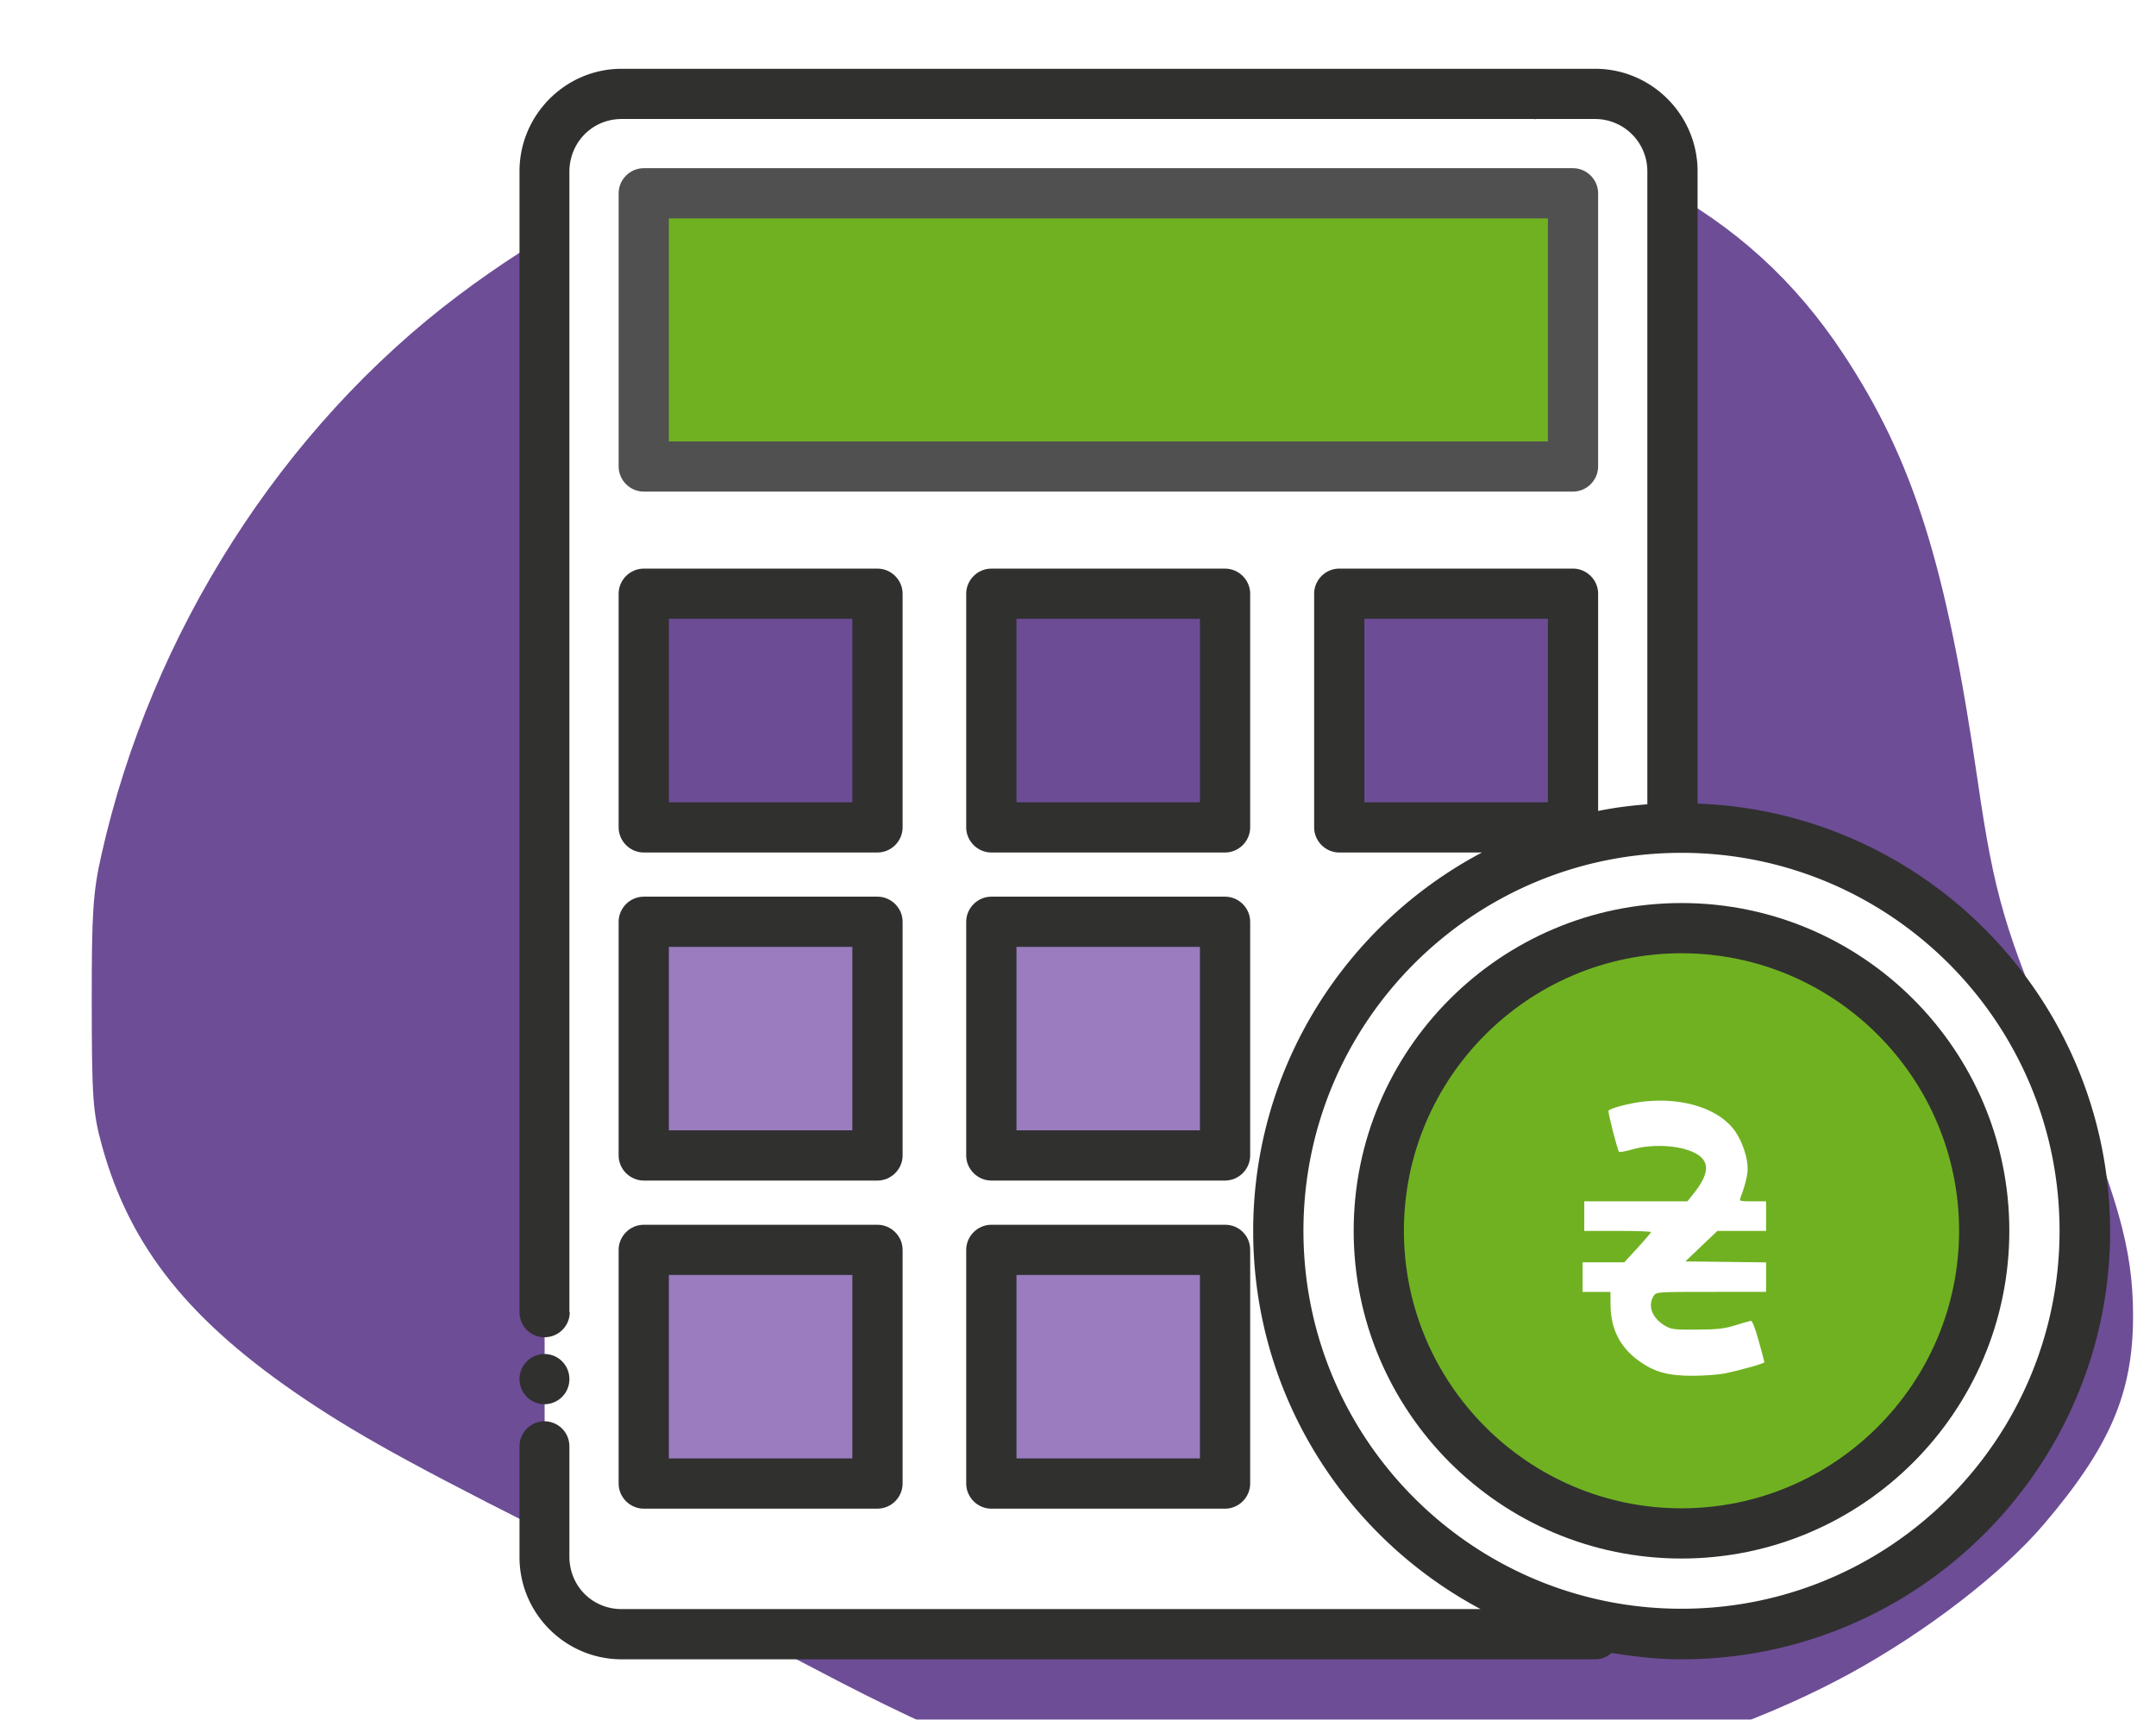
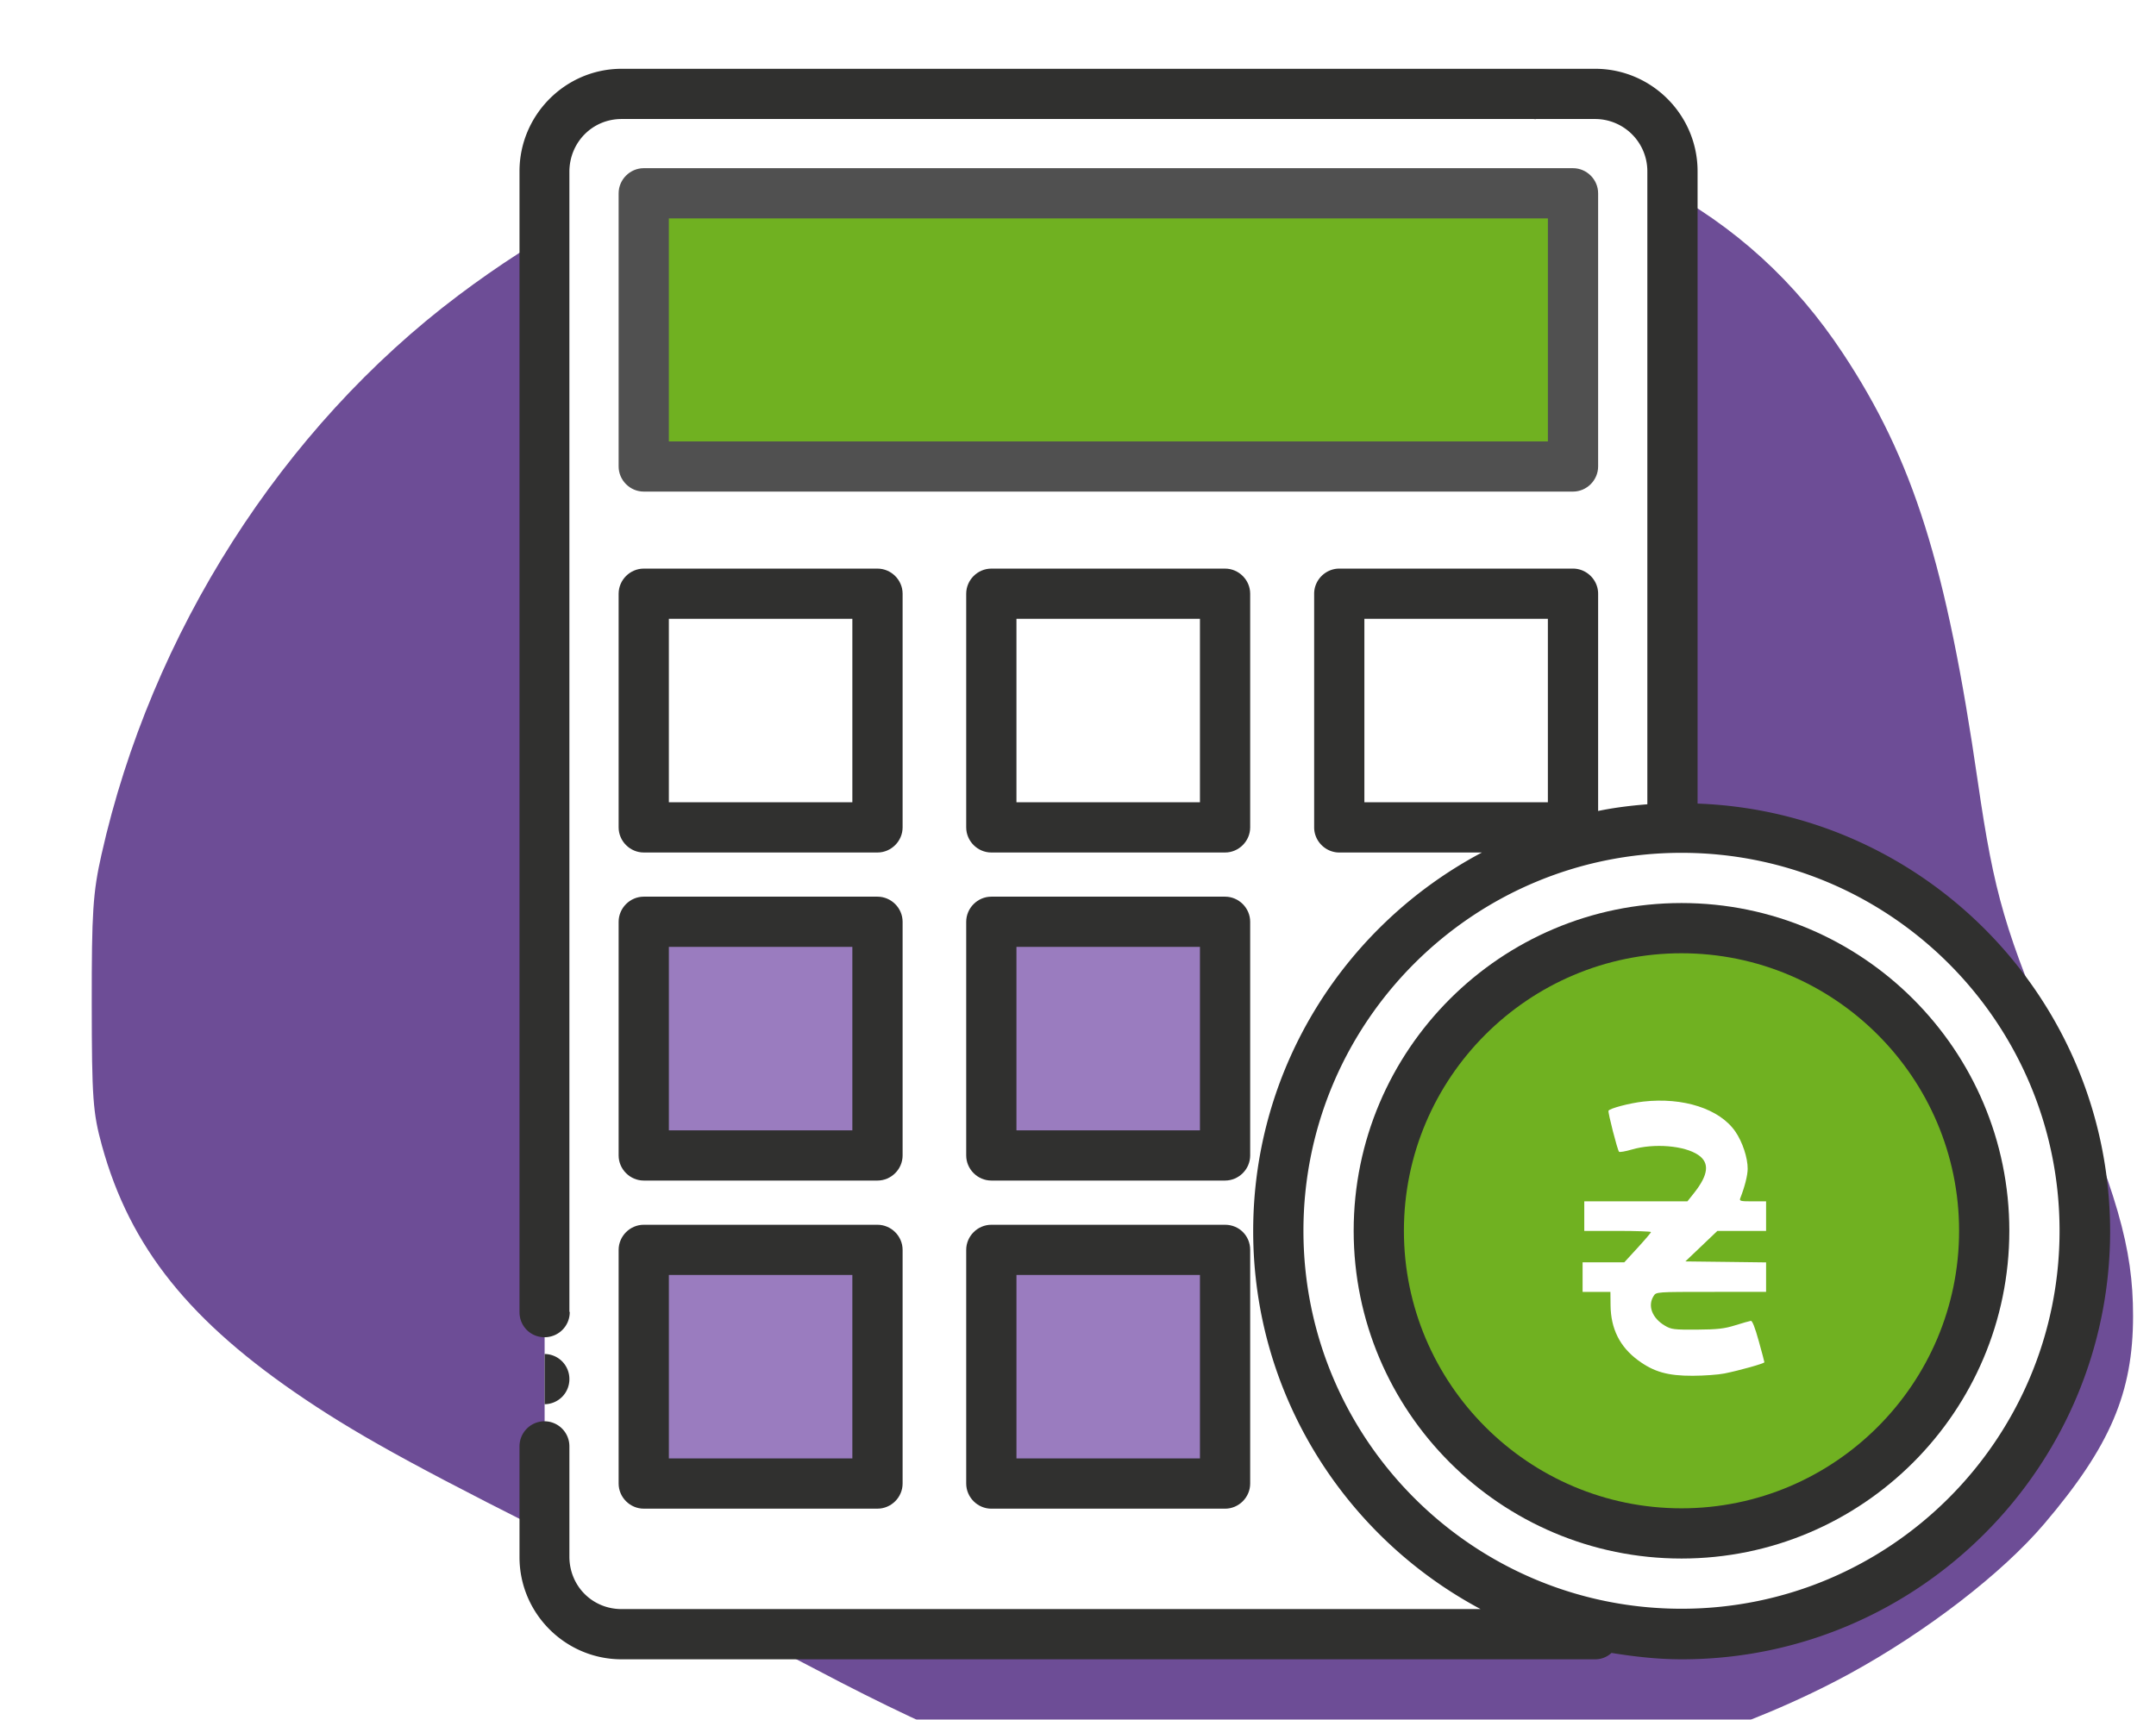
<svg xmlns="http://www.w3.org/2000/svg" width="94" height="75" fill="none">
  <g filter="url(#a)">
    <path fill-rule="evenodd" clip-rule="evenodd" d="M40.661.054c-10.008.85-17.748 3.619-24.665 8.82C8.304 14.658 2.59 23.61.422 33.28c-.37 1.648-.426 2.512-.422 6.494.004 4.12.05 4.759.445 6.191C1.667 50.4 4.273 53.65 9.32 57.038c2.535 1.702 5.3 3.203 12.642 6.865 3.228 1.61 7.57 3.826 9.648 4.923 5.77 3.047 9.985 4.718 14.124 5.6 8.294 1.767 22.23-.687 30.933-5.447 3.32-1.816 6.625-4.364 8.459-6.521C88.006 59.07 89 56.743 89 53.388c0-2.973-.685-5.348-3.295-11.424-2.277-5.3-2.76-6.953-3.474-11.876-1.373-9.464-2.816-14.045-5.886-18.686C72.2 5.136 65.891 1.786 55.481.324c-1.538-.216-13-.425-14.82-.27Z" fill="#6D4D96" />
  </g>
  <path d="M73.312 71.254c9.709 0 17.579-7.87 17.579-17.578 0-9.708-7.87-17.578-17.579-17.578-9.708 0-17.578 7.87-17.578 17.578 0 9.708 7.87 17.578 17.578 17.578Z" fill="#fff" />
  <path d="M73.312 66.874c-7.27 0-13.198-5.927-13.198-13.198 0-7.27 5.927-13.199 13.198-13.199 7.286 0 13.199 5.928 13.199 13.199 0 7.27-5.913 13.198-13.199 13.198Z" fill="#70B121" />
  <path d="M58.39 44.405a17.375 17.375 0 0 0-2.656 9.286c0 3.416.963 6.584 2.657 9.285.365.614.774 1.183 1.226 1.738a17.566 17.566 0 0 0 11.067 6.365c-.35.132-.73.19-1.139.19H27.103a3.352 3.352 0 0 1-3.358-3.372V7.467a3.352 3.352 0 0 1 3.358-3.372H69.56a3.365 3.365 0 0 1 3.373 3.372v28.645A17.462 17.462 0 0 0 62.055 40.2a16.568 16.568 0 0 0-3.664 4.205Z" fill="#fff" />
  <path d="M68.582 8.43H28.067v11.914h40.515V8.431Z" fill="#70B121" />
-   <path d="M38.258 25.893H28.067v10.19h10.19v-10.19ZM53.427 25.893h-10.19v10.19h10.19v-10.19ZM68.582 25.893h-10.19v10.19h10.19v-10.19Z" fill="#6C4D95" />
  <path d="M38.258 40.2H28.067v10.191h10.19v-10.19ZM53.427 40.2h-10.19v10.191h10.19v-10.19ZM38.258 54.509H28.067v10.19h10.19V54.51ZM53.427 54.509h-10.19v10.19h10.19V54.51Z" fill="#9A7CBF" />
  <path d="M74.013 35.047V7.467c0-2.452-2-4.467-4.468-4.467H27.103C24.65 3 22.65 5.015 22.65 7.468v49.756c0 .614.482 1.095 1.095 1.095.598 0 1.095-.481 1.095-1.095 0 0 0-.014-.015-.014V7.468c.015-1.27 1.008-2.278 2.278-2.278h39.77c.03 0 .059.015.102 0h2.57a2.28 2.28 0 0 1 2.278 2.278v27.608c-.73.059-1.446.146-2.146.292v-9.475c0-.599-.497-1.095-1.096-1.095h-10.19c-.599 0-1.095.496-1.095 1.095v10.19c0 .6.496 1.096 1.095 1.096h6.22c-5.928 3.139-9.973 9.358-9.973 16.512 0 7.14 4.03 13.345 9.914 16.484h-37.45c-1.27 0-2.262-.993-2.277-2.263v-4.833a1.09 1.09 0 0 0-1.08-1.095c-.613 0-1.095.496-1.095 1.095v4.833c0 2.452 2 4.453 4.453 4.453h42.442c.278 0 .526-.103.715-.278.993.16 2.015.278 3.066.278C83.62 72.365 92 63.985 92 53.69c-.015-10.074-8.016-18.279-17.987-18.644Zm-14.527-8.06h8v8.002h-8v-8.001ZM73.312 70.16c-9.096 0-16.483-7.388-16.483-16.483 0-9.096 7.387-16.484 16.483-16.484s16.483 7.388 16.483 16.484c0 9.095-7.387 16.483-16.483 16.483Z" fill="#30302F" />
  <path d="M73.312 39.383c-7.884 0-14.293 6.41-14.293 14.293 0 7.884 6.409 14.294 14.293 14.294 7.884 0 14.293-6.41 14.293-14.294s-6.409-14.293-14.293-14.293Zm0 26.397c-6.672 0-12.103-5.432-12.103-12.104 0-6.672 5.43-12.103 12.103-12.103 6.672 0 12.103 5.431 12.103 12.103S79.985 65.78 73.312 65.78Z" fill="#30302F" />
  <path d="M73.312 48.1a2.246 2.246 0 0 1 2.248 2.233c0 .599.497 1.095 1.095 1.095.599 0 1.095-.496 1.095-1.095 0-2.058-1.43-3.781-3.343-4.278v-.773c0-.6-.496-1.095-1.095-1.095s-1.095.496-1.095 1.095v.773c-1.913.497-3.329 2.22-3.329 4.278 0 2.438 1.986 4.439 4.424 4.439a2.246 2.246 0 0 1 2.248 2.233 2.25 2.25 0 0 1-2.248 2.249 2.237 2.237 0 0 1-2.234-2.249c0-.598-.496-1.095-1.095-1.095-.598 0-1.095.497-1.095 1.095 0 2.059 1.416 3.782 3.329 4.278v.774c0 .599.496 1.095 1.095 1.095s1.095-.496 1.095-1.095v-.76c1.913-.496 3.343-2.218 3.343-4.277a4.433 4.433 0 0 0-4.438-4.424 2.237 2.237 0 0 1-2.234-2.248c0-1.241.993-2.249 2.234-2.249Z" fill="#70B121" />
  <path fill-rule="evenodd" clip-rule="evenodd" d="M71.642 48.042c-.592.067-1.454.294-1.512.398-.035.063.387 1.711.459 1.79.026.028.277-.015.557-.097.97-.283 2.297-.174 2.9.239.501.343.442.864-.186 1.656l-.29.365h-4.497V53.682h1.455c.8 0 1.454.023 1.454.05 0 .028-.262.336-.582.685l-.582.635H69v1.29h1.213l.006.584c.01 1.022.403 1.809 1.194 2.394.69.51 1.299.684 2.388.68.5-.002 1.121-.047 1.381-.1.677-.136 1.746-.438 1.744-.49 0-.026-.112-.445-.248-.933-.161-.582-.279-.882-.343-.873-.054.007-.36.095-.68.194-.479.15-.775.183-1.673.189-.995.006-1.117-.009-1.393-.172-.558-.33-.763-.868-.493-1.294.113-.18.115-.18 2.509-.18H77v-1.286l-1.759-.022-1.76-.021.698-.665.698-.665H77V52.393h-.59c-.534 0-.585-.014-.534-.141.195-.499.32-.992.321-1.277.004-.48-.226-1.174-.538-1.627-.68-.988-2.27-1.505-4.018-1.306Z" fill="#fff" />
-   <path d="M23.745 61.24a1.09 1.09 0 0 0 1.08-1.095 1.09 1.09 0 0 0-1.08-1.095c-.613 0-1.095.496-1.095 1.095 0 .598.482 1.095 1.095 1.095Z" fill="#30302F" />
+   <path d="M23.745 61.24a1.09 1.09 0 0 0 1.08-1.095 1.09 1.09 0 0 0-1.08-1.095Z" fill="#30302F" />
  <path d="M69.677 20.345V8.43c0-.599-.497-1.095-1.095-1.095H28.067c-.599 0-1.095.496-1.095 1.095v11.914c0 .598.496 1.095 1.095 1.095h40.515c.598 0 1.095-.497 1.095-1.096Zm-2.19-1.095H29.162V9.526h38.325v9.724Z" fill="#505050" />
  <path d="M26.972 36.084c0 .598.496 1.095 1.095 1.095h10.19c.6 0 1.096-.497 1.096-1.095V25.893c0-.599-.497-1.095-1.096-1.095h-10.19c-.599 0-1.095.496-1.095 1.095v10.19Zm2.19-9.096h8v8h-8v-8ZM54.507 25.893c0-.599-.496-1.095-1.095-1.095h-10.19c-.6 0-1.096.496-1.096 1.095v10.19c0 .6.497 1.096 1.096 1.096h10.19c.599 0 1.095-.497 1.095-1.095V25.893Zm-2.19 9.096h-8v-8.001h8v8ZM26.972 50.391c0 .599.496 1.095 1.095 1.095h10.19c.6 0 1.096-.496 1.096-1.095v-10.19c0-.6-.497-1.096-1.096-1.096h-10.19c-.599 0-1.095.497-1.095 1.096v10.19Zm2.19-9.096h8v8.001h-8v-8ZM54.507 40.2c0-.598-.496-1.095-1.095-1.095h-10.19c-.6 0-1.096.497-1.096 1.096v10.19c0 .599.497 1.095 1.096 1.095h10.19c.599 0 1.095-.496 1.095-1.095v-10.19Zm-2.19 9.096h-8v-8h8v8ZM26.972 64.7c0 .599.496 1.095 1.095 1.095h10.19c.6 0 1.096-.496 1.096-1.095V54.51c0-.6-.497-1.096-1.096-1.096h-10.19c-.599 0-1.095.496-1.095 1.095V64.7Zm2.19-9.096h8v8h-8v-8ZM53.412 53.414h-10.19c-.6 0-1.096.496-1.096 1.095V64.7c0 .6.497 1.096 1.096 1.096h10.19c.599 0 1.095-.496 1.095-1.095V54.51c0-.614-.481-1.096-1.095-1.096Zm-1.095 10.19h-8v-8h8v8Z" fill="#30302F" />
  <defs>
    <filter id="a" x="0" y="0" width="93" height="79" filterUnits="userSpaceOnUse" color-interpolation-filters="sRGB">
      <feFlood flood-opacity="0" result="BackgroundImageFix" />
      <feBlend in="SourceGraphic" in2="BackgroundImageFix" result="shape" />
      <feColorMatrix in="SourceAlpha" values="0 0 0 0 0 0 0 0 0 0 0 0 0 0 0 0 0 0 127 0" result="hardAlpha" />
      <feOffset dx="4" dy="4" />
      <feGaussianBlur stdDeviation="5" />
      <feComposite in2="hardAlpha" operator="arithmetic" k2="-1" k3="1" />
      <feColorMatrix values="0 0 0 0 0 0 0 0 0 0 0 0 0 0 0 0 0 0 0.25 0" />
      <feBlend in2="shape" result="effect1_innerShadow_1_3523" />
    </filter>
  </defs>
</svg>